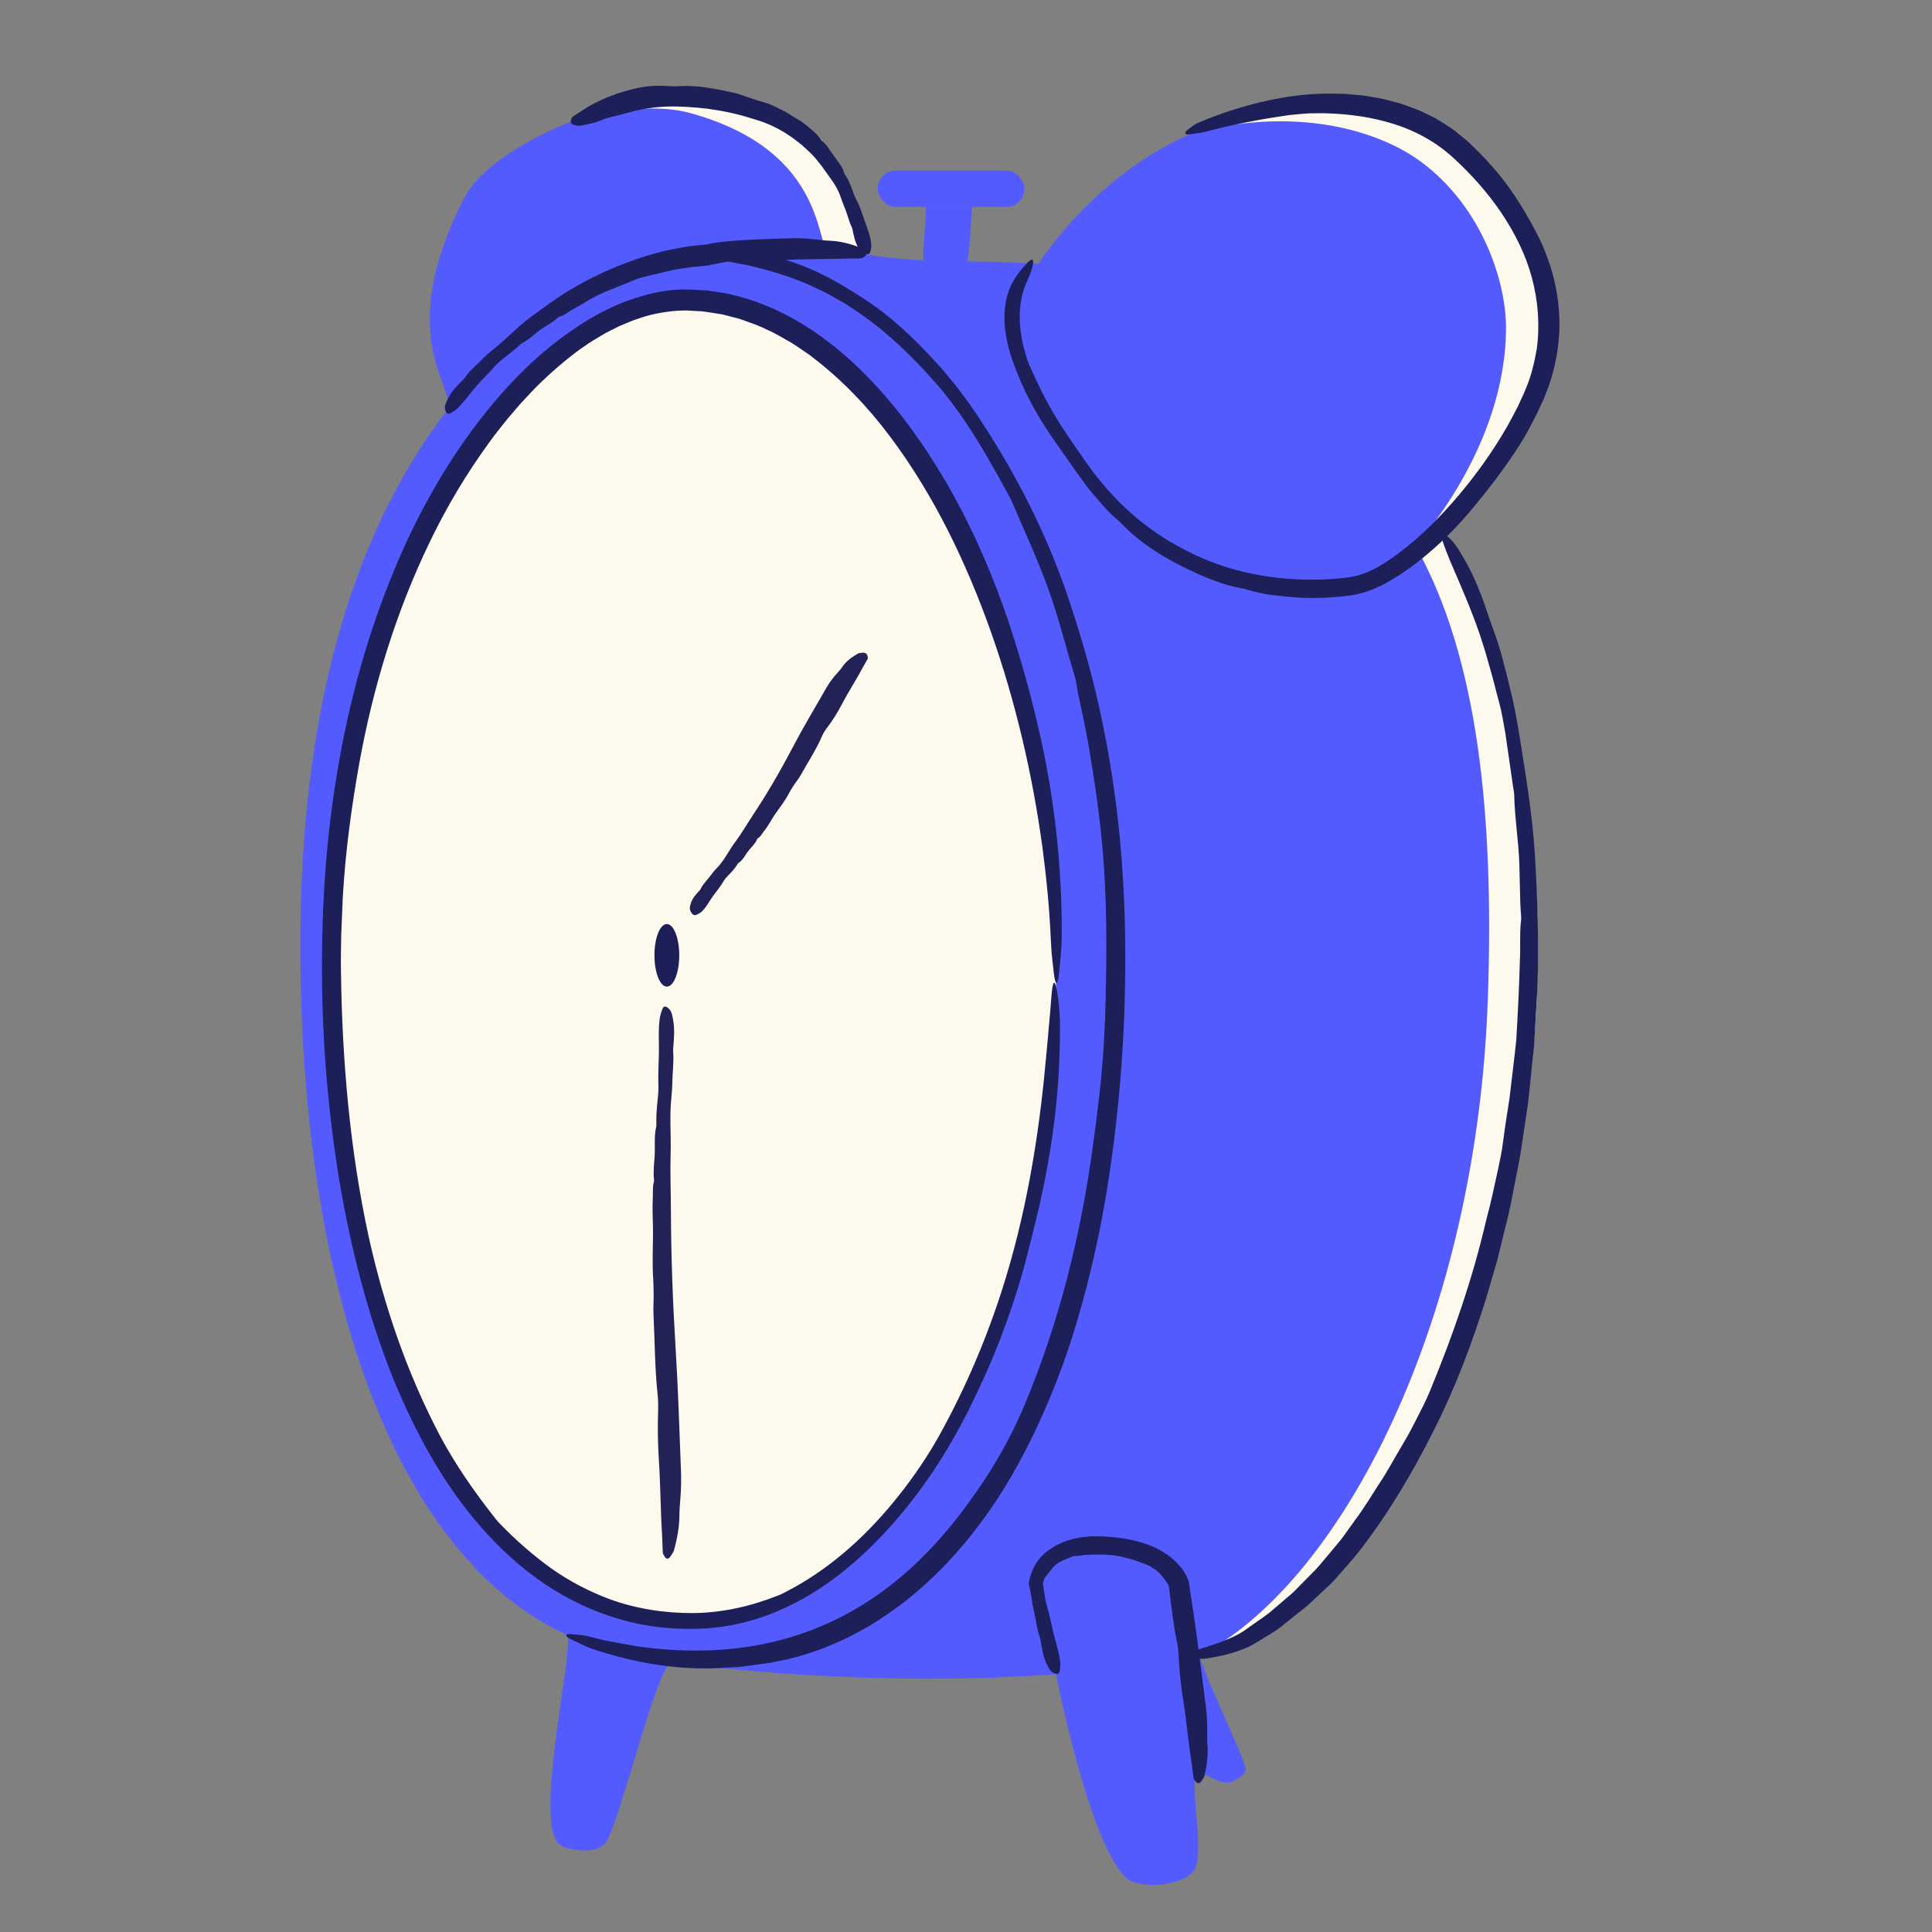
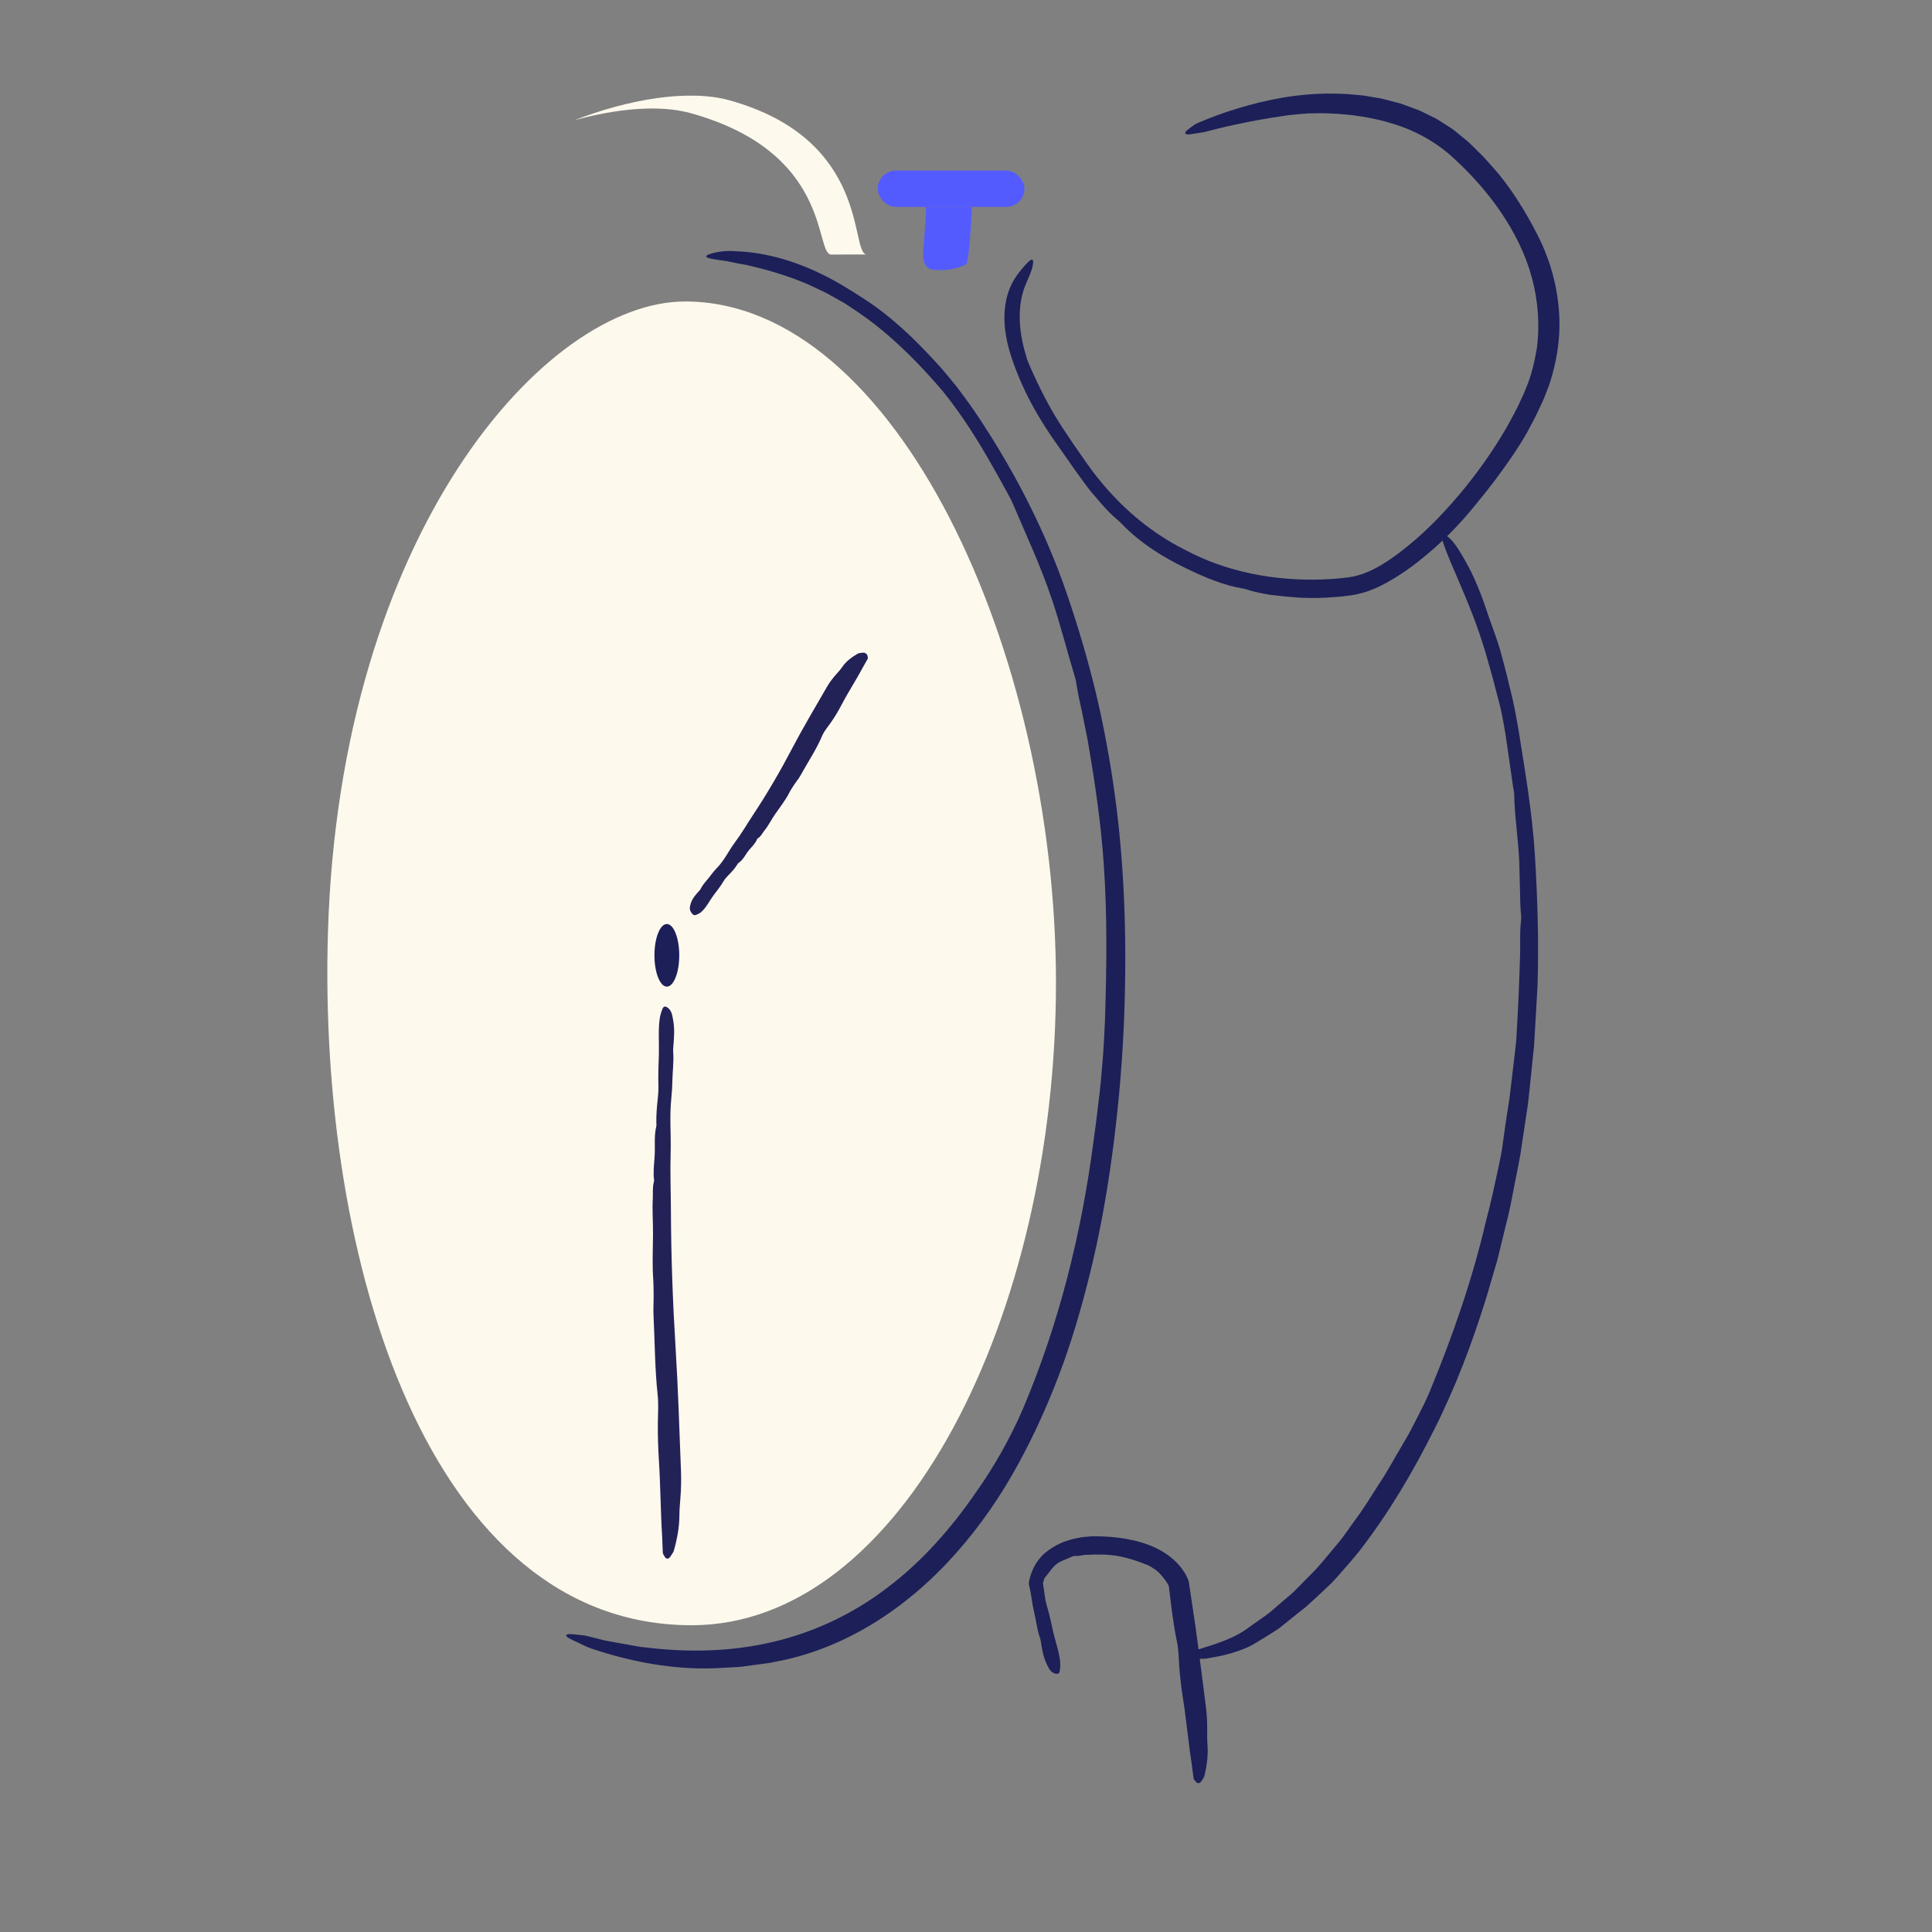
<svg xmlns="http://www.w3.org/2000/svg" id="a" viewBox="0 0 300 300">
  <rect x="0" y="0" width="300" height="300" fill="#808080" stroke="none" />
-   <path d="M161.223,40.996c-10.075-.753-17.712.024-26.709-1.476-2.54-.423.64-17.847-21.235-23.941-12.539-3.493-36.515,6.154-41.105,15.012-11.662,22.503-.544,30.237-2.88,33.292-15.187,19.859-22.66,47.883-22.66,82.868,0,52.352,14.307,94.666,41.322,107.079,1.453.668-4.062,23.804-2.034,30.83.585,2.027,1.444,2.224,3.448,2.571,1.405.243,3.814.215,4.744-1.195,2.295-3.478,8.023-28.123,10.279-27.844,21.53,2.659,42.522,3.04,59.578,1.785,0,0,4.939,25.548,10.733,31.469,2.053,2.098,9.082,1.377,10.667-.96,2.129-3.138-1.707-16.748,1.465-15.096,1.416.737,3.249,1.782,4.316,1.317.551-.24,2.633-1.078,2.244-2.277-1.383-4.265-7.234-15.995-7.069-17.521,0,0,5.922-1.727,7.941-2.934,21.133-12.644,42.749-52.022,44.453-100.894.992-28.467-5.5-52.929-15.241-70.285,0,0,16.483-15.268,16.37-34.137-.041-6.88-3.646-18.49-13.23-25.563-6.016-4.44-18.402-8.809-35.363-4.494-19.036,4.843-30.034,22.394-30.034,22.394Z" fill="#545bfe" />
  <path d="M134.515,39.52c-2.54-.423.64-17.847-21.235-23.941-6.42-1.789-15.835-.128-24.115,3.103,6.558-1.82,13.211-2.469,18.115-1.103,21.875,6.094,19.184,21.524,21.723,21.947" fill="#fef9ed" />
-   <path d="M186.328,256.91s5.922-1.727,7.941-2.934c21.133-12.643,42.749-52.022,44.453-100.894.992-28.467-5.5-52.929-15.241-70.285,0,0,16.483-15.268,16.37-34.137-.041-6.88-3.646-18.49-13.23-25.563-6.016-4.44-18.402-8.809-35.363-4.494-2.036.518-3.974,1.188-5.823,1.96,16.869-4.238,29.192.11,35.186,4.534,9.584,7.073,13.189,18.683,13.23,25.563.113,18.869-14.057,34.088-14.057,34.088,9.741,17.356,12.227,41.909,11.235,70.377-1.703,48.872-21.627,88.208-42.76,100.851" fill="#fef9ed" />
  <path d="M89.639,255.007c.706.322,1.307.666,2.155.967,6.047,2.032,12.576,3.325,19.328,3.067l2.328-.127c.776-.033,1.553-.066,2.321-.197l2.31-.31c.767-.115,1.545-.166,2.294-.369,5.263-.943,10.347-3.019,14.88-5.741,4.96-2.992,9.36-6.804,13.157-11.076,3.801-4.275,7.04-8.994,9.74-13.963,2.718-4.962,4.981-10.135,6.905-15.412,1.903-5.286,3.406-10.69,4.678-16.132,1.427-6.127,2.458-12.331,3.243-18.557.776-6.227,1.308-12.482,1.563-18.747.488-12.52.107-25.125-1.799-37.539-.798-5.181-1.802-10.332-3.102-15.413-1.307-5.078-2.839-10.097-4.603-15.04-3.388-9.305-8.028-18.125-13.577-26.361-.918-1.354-1.9-2.683-2.902-4.002-1.064-1.27-2.065-2.604-3.225-3.797-3.415-3.747-7.129-7.297-11.473-10.046-.675-.408-1.32-.876-2.003-1.265-4.55-2.852-9.67-5.038-15.047-5.726-1.15-.152-2.347-.207-3.455-.254-1.114.006-2.155.169-2.992.428-1.07.347-.946.626.547.863.839.154,1.698.209,2.55.416.854.184,1.715.352,2.58.496,3.011.698,5.986,1.548,8.853,2.744.724.278,1.411.647,2.119.964.707.322,1.41.652,2.079,1.052l2.035,1.141,1.949,1.288c4.615,3.118,8.658,7.051,12.359,11.27,1.546,1.734,2.981,3.697,4.312,5.642,2.441,3.603,4.569,7.397,6.663,11.235.266.504.566,1.017.782,1.516,2.098,4.937,4.425,9.88,6.14,15.021,1.342,3.944,2.347,8.034,3.578,12.055.116.354.187.749.243,1.112.22,1.442.539,2.88.862,4.32.29,1.448.58,2.899.868,4.335,1.098,6.359,2.064,12.778,2.507,19.257.566,8.079.451,16.221.193,24.35-.107,2.282-.211,4.578-.422,6.854-.159,2.034-.351,4.066-.62,6.09l-.363,3.041-.414,3.034c-1.855,14.14-5.347,28.114-10.885,41.19-1.97,4.582-4.462,8.994-7.344,13.071-3.831,5.551-8.33,10.68-13.682,14.737-5.241,4.027-11.335,6.946-17.8,8.46-6.466,1.538-13.239,1.682-19.876.852-.694-.046-1.376-.187-2.061-.31l-2.054-.37-2.055-.368-2.026-.507c-.552-.14-1.194-.314-1.646-.342-.874-.054-2.244-.331-2.401-.003-.132.277.912.743,1.704,1.104Z" fill="#1c1f58" />
-   <path d="M134.064,38.802c-.183-.135-.339-.316-.555-.396-1.533-.566-3.095-.971-4.704-1.026-.741-.026-1.48-.12-2.212-.206-1.264-.146-2.535-.222-3.794-.18-2.102.056-4.21.13-6.323.235-1.058.057-2.116.121-3.186.215-1.087.106-2.097.17-3.374.471-.023.015-.049.022-.075.028l-1.733.172c-.615.05-1.227.127-1.832.253-3.149.486-6.202,1.375-9.135,2.485-2.938,1.104-5.764,2.465-8.442,4.062-1.148.62-2.19,1.408-3.277,2.121l-3.151,2.297c-1.966,1.475-3.627,3.286-5.553,4.817-.632.509-1.27,1.037-1.834,1.63-.849.916-1.874,1.681-2.594,2.719-.112.158-.227.315-.364.452-.468.467-.941.933-1.374,1.431-.422.506-.784,1.061-1.066,1.671-.24.526-.552,1.038-.306,1.725.158.44.397.579.762.383.41-.22.806-.469,1.128-.776,1.111-1.094,1.977-2.383,2.999-3.546.918-1.031,1.935-1.973,2.824-3.033.384-.422.842-.808,1.302-1.166.834-.675,1.7-1.299,2.472-2.034.1-.096.187-.216.311-.276,1.204-.606,2.116-1.566,3.185-2.329.861-.531,1.766-1.002,2.498-1.72.067-.06.158-.098.248-.122.713-.189,1.249-.673,1.861-1.018.67-.386,1.352-.742,2.005-1.156.651-.42,1.327-.793,2.028-1.118l1.309-.613,1.342-.529c.446-.178.889-.365,1.33-.558.45-.164.896-.341,1.338-.535.499-.208,1.009-.403,1.53-.545.929-.254,1.877-.449,2.811-.68l1.846-.442c.617-.149,1.248-.204,1.873-.312.627-.095,1.254-.209,1.887-.244l2.023-.196c.163-.044.322-.087.477-.139.57-.087,1.368-.276,2.118-.4,1.204-.216,2.455-.125,3.694-.125,1.679,0,3.367-.052,5.053-.155,3.326-.203,6.661-.112,9.997-.246l2.075-.024c.141-.003.306.005.419-.082.219-.167.566-.242.592-.599.022-.301-.249-.49-.454-.641Z" fill="#1c1f58" />
  <path d="M185.791,257.557c.519.002.99.06,1.578-.029,2.092-.331,4.199-.787,6.318-1.725.553-.238,1.023-.525,1.484-.8l1.404-.852c.915-.6,1.912-1.124,2.729-1.863l2.376-1.905c.395-.317.806-.618,1.191-.944l1.107-1.018,1.898-1.767.942-.894c.305-.306.579-.636.869-.955,1.136-1.291,2.282-2.574,3.346-3.902,4.565-5.874,8.332-12.256,11.619-18.83,3.33-6.562,5.912-13.454,8.099-20.428l1.737-5.92,1.465-5.99c.537-1.984.856-4.018,1.272-6.028.383-2.017.844-4.019,1.1-6.058l.913-6.088c.259-2.035.428-4.082.652-6.121l.32-3.06.178-3.072.353-6.144c.228-6.85.003-13.704-.415-20.548-.405-6.459-1.514-12.839-2.525-19.238-.367-2.102-.744-4.243-1.292-6.336-.374-1.611-.778-3.213-1.214-4.809-.4-1.607-.943-3.175-1.506-4.737-.174-.48-.349-.965-.523-1.443-.561-1.651-1.091-3.319-1.789-4.923-.643-1.625-1.436-3.187-2.325-4.691-.753-1.296-1.6-2.645-2.634-3.314-.67-.422-.875-.221-.56.736.345,1.082.775,2.165,1.217,3.246,1.615,3.77,3.291,7.547,4.617,11.452l.843,2.63.753,2.662c.529,1.768.933,3.573,1.432,5.354.386,1.479.652,3.057.919,4.584.41,2.832.818,5.658,1.23,8.502.056.37.156.749.155,1.109.069,3.537.666,7.073.792,10.626.035,1.365.069,2.738.104,4.113.013,1.376.056,2.753.179,4.128.024.243.011.505-.019.746-.233,1.908-.069,3.865-.161,5.785-.119,4.233-.32,8.463-.573,12.702-.261,2.635-.624,5.263-.918,7.897-.121,1.321-.382,2.622-.571,3.934-.201,1.31-.39,2.622-.561,3.937-.163,1.485-.499,2.944-.803,4.403-.561,2.6-1.117,5.207-1.813,7.778-2.104,9.075-5.171,17.919-8.73,26.524-.612,1.519-1.387,2.971-2.129,4.441l-1.14,2.192c-.399.72-.836,1.418-1.245,2.131-1.136,1.91-2.171,3.885-3.42,5.722-1.204,1.866-2.344,3.78-3.679,5.548l-1.911,2.666c-.652.878-1.386,1.686-2.078,2.532-.711.828-1.387,1.693-2.131,2.49l-2.297,2.331-1.15,1.167c-.397.373-.823.711-1.234,1.069l-2.483,2.126c-.854.671-1.769,1.258-2.649,1.897l-1.332.944c-.441.296-.899.542-1.374.787-1.591.779-3.308,1.369-5.042,1.893-.354.108-.774.215-1.031.376-.498.309-1.363.603-1.317.96.039.3.804.309,1.386.309Z" fill="#1c1f58" />
  <path d="M185.558,20.737c.542-.087,1.023-.132,1.627-.278,4.263-1.131,8.573-1.965,12.965-2.583,1.014-.116,2.031-.203,3.044-.271,1.013-.002,2.025-.048,3.023-.002,3.444.119,6.854.604,10.034,1.597,3.482,1.055,6.716,2.834,9.399,5.288,2.789,2.555,5.332,5.396,7.441,8.506,2.096,3.112,3.805,6.499,4.77,10.099.976,3.591,1.265,7.361.77,11.064-.354,2.066-.836,4.132-1.659,6.088-.374.992-.883,1.964-1.319,2.95-.509.957-.995,1.928-1.532,2.874-2.156,3.78-4.696,7.367-7.513,10.718-2.823,3.34-5.917,6.493-9.407,9.1-1.734,1.299-3.581,2.5-5.564,3.215-.976.349-1.984.548-3.095.651-1.083.122-2.173.198-3.265.228-7.276.24-14.727-1.114-21.186-4.56-6.184-3.068-11.383-7.849-15.372-13.532-.653-.938-1.311-1.883-1.972-2.831-.629-.966-1.303-1.907-1.919-2.879-1.922-2.954-3.493-6.089-4.883-9.26-.224-.485-.427-.984-.567-1.493-1.079-3.459-1.448-7.057-.467-10.284.44-1.419,1.318-2.834,1.491-4.135.123-.834-.14-.954-.921-.149-.866.912-1.716,1.944-2.355,3.186-1.132,2.251-1.34,4.86-1.039,7.244.302,2.408,1.067,4.666,1.941,6.826,1.551,3.878,3.665,7.452,6.042,10.804.974,1.389,1.99,2.837,2.979,4.247.952,1.274,1.806,2.583,2.901,3.802,1.054,1.232,2.087,2.496,3.345,3.549.316.286.661.563.935.866,2.785,2.907,6.331,5.133,9.989,6.89,2.81,1.352,5.764,2.631,8.894,3.135.274.052.562.139.824.232,1.046.319,2.138.534,3.234.714,1.104.114,2.208.276,3.306.344,2.417.243,4.858.185,7.293-.023.609-.047,1.219-.132,1.828-.207.316-.054.581-.067.939-.155l1.05-.257c1.368-.381,2.558-.937,3.676-1.548,2.793-1.525,5.196-3.402,7.463-5.403,2.265-2.002,4.329-4.187,6.213-6.506,1.076-1.29,2.122-2.612,3.14-3.946,1.788-2.401,3.541-4.851,5.033-7.479.606-1.177,1.272-2.313,1.811-3.532.277-.606.575-1.189.835-1.814l.742-1.911c.888-2.586,1.437-5.287,1.61-8.01.296-5.459-1.01-10.897-3.453-15.597-1.703-3.308-3.662-6.506-6.016-9.38-.829-.937-1.636-1.899-2.509-2.794l-1.332-1.319c-.435-.444-.891-.876-1.403-1.275l-1.487-1.22c-.491-.411-1.064-.713-1.593-1.071-.549-.328-1.058-.723-1.639-.99l-1.718-.838c-.554-.297-1.149-.496-1.736-.711l-1.761-.639-1.806-.475c-.599-.168-1.202-.318-1.816-.403l-1.831-.314c-.61-.099-1.229-.123-1.842-.188-1.228-.148-2.459-.14-3.689-.158-4.921-.01-9.772.914-14.41,2.339-1.93.583-3.822,1.28-5.68,2.051-.381.153-.818.356-1.077.563-.497.407-1.374.883-1.258,1.222.099.286.903.132,1.506.027Z" fill="#1c1f58" />
-   <path d="M89.358,19.451c.193.031.394.113.575.085,1.298-.192,2.477-.457,3.559-.92.494-.232,1.027-.36,1.549-.48.902-.202,1.78-.434,2.652-.677,1.899-.559,3.904-.83,5.949-.912,2.05-.053,4.133.095,6.237.337,2.359.319,4.733.815,7.038,1.571,2.372.652,4.463,1.699,6.397,3.127l1.18.92c.385.318.734.679,1.103,1.018.758.659,1.363,1.474,1.99,2.255,1.052,1.564,2.372,3.001,2.96,4.853.223.588.419,1.197.674,1.773.375.89.558,1.851.973,2.723.065.134.126.271.159.416.224.997.373,1.995.917,2.888.233.389.396.809,1.06.997.425.125.695.067.797-.284.116-.383.188-.778.165-1.151-.092-1.314-.627-2.515-1.044-3.733-.365-1.093-.714-2.208-1.276-3.231-.224-.425-.386-.902-.561-1.364-.294-.864-.635-1.718-1.156-2.477-.065-.1-.156-.19-.183-.307-.122-.587-.435-1.073-.765-1.544l-1.017-1.398c-.523-.716-.939-1.56-1.724-2.069-.067-.047-.115-.12-.151-.196-.298-.593-.799-1.01-1.282-1.43-.516-.483-1.078-.919-1.646-1.342-.612-.369-1.232-.722-1.829-1.109-.736-.5-1.57-.845-2.363-1.26-.408-.212-.803-.368-1.195-.492-.395-.134-.795-.257-1.2-.363-.455-.118-.89-.297-1.335-.443-.809-.226-1.579-.58-2.399-.778-2.876-.623-5.807-1.27-8.799-1.067-1.046.083-2.081-.092-3.136-.066-1.419-.004-2.846.215-4.221.577-2.708.705-5.331,1.745-7.611,3.262-.471.312-.957.603-1.406.939-.093.067-.208.136-.235.26-.053.239-.241.458-.056.764.156.258.439.293.656.328Z" fill="#1c1f58" />
  <path d="M186.698,276.355c.112-.199.274-.378.327-.603.38-1.601.594-3.209.47-4.823-.057-.743-.05-1.492-.043-2.233.013-1.278-.056-2.555-.218-3.807-.709-5.471-1.354-10.949-2.207-16.406l-.352-2.304c-.034-.144-.039-.506-.15-.771-.101-.295-.193-.496-.301-.703-.208-.417-.453-.793-.72-1.148-1.07-1.419-2.487-2.439-3.973-3.165-3.021-1.413-6.233-1.802-9.42-1.844-.669-.021-1.344.089-2.013.134-.664.136-1.34.217-1.987.44-1.315.357-2.564,1.01-3.659,1.871-1.028.825-1.813,1.954-2.264,3.187-.121.306-.217.622-.303.942-.084.377-.21.754-.068,1.124.163.691.263,1.225.351,1.858.109.805.263,1.612.451,2.407.287,1.216.408,2.471.817,3.658.063.182.123.368.153.558.21,1.303.399,2.613,1.014,3.806.265.513.473,1.073,1.168,1.316.445.155.704.059.775-.352.08-.463.127-.936.083-1.388-.155-1.59-.714-3.086-1.072-4.629-.32-1.377-.582-2.773-1-4.131-.172-.561-.275-1.166-.353-1.76-.071-.545-.151-1.098-.246-1.63-.004-.094-.011-.16.024-.233,0,.016.084-.266.137-.455.035-.105.053-.225.126-.311.736-.808,1.193-1.728,2.101-2.297.708-.402,1.472-.644,2.264-1.014.069-.036.153-.043.232-.038.305.004.625.002.929-.052.307-.046.602-.14.93-.123.353.001.703-.015,1.052-.043l1.087.004c.719-.037,1.483.062,2.224.131,1.839.286,3.557.846,5.118,1.49.436.19.837.443,1.207.709.671.474,1.147,1.114,1.588,1.695.195.25.362.534.465.76.035.08.029-.022.055.148l.083.667.331,2.67c.229,1.779.487,3.555.858,5.318.261,1.239.251,2.513.344,3.774.126,1.705.332,3.406.598,5.096.524,3.332.811,6.69,1.334,10.021l.271,2.078c.02.141.032.308.131.41.192.199.308.538.665.521.301-.014.457-.309.583-.532Z" fill="#1c1f58" />
  <path d="M163.971,152.601c0,51.535-23.823,99.765-56.574,99.765-40.603,0-58.039-56.159-56.472-107.67,1.882-61.894,33.708-97.877,55.466-97.882,32.628-.008,57.58,54.253,57.58,105.788Z" fill="#fef9ed" />
-   <path d="M164.623,149.289c.123-1.302.245-2.44.246-3.956.055-10.79-1.136-21.763-3.711-32.673-1.173-5.029-2.56-10.011-4.15-14.879-.654-2.109-1.448-4.176-2.198-6.258-.832-2.053-1.619-4.124-2.552-6.136-.873-2.037-1.881-4.013-2.857-5.997-1.055-1.947-2.081-3.903-3.247-5.778-2.489-4.124-5.261-8.1-8.416-11.793-3.155-3.687-6.701-7.1-10.74-9.929-4.028-2.823-8.584-5.044-13.479-6.158-.602-.176-1.225-.26-1.846-.35l-1.861-.276c-1.254-.084-2.499-.161-3.768-.156-2.59.023-5.09.594-7.471,1.359-4.784,1.554-8.992,4.226-12.809,7.23-3.807,3.039-7.154,6.56-10.184,10.295-6.026,7.509-10.762,15.93-14.393,24.741-4.106,9.915-6.965,20.3-8.736,30.84-1.821,10.537-2.515,21.241-2.451,31.904.048,10.67.959,21.333,2.666,31.869,1.786,10.517,4.4,20.935,8.383,30.872,3.391,8.247,7.671,16.25,13.6,23.016,2.947,3.378,6.286,6.441,10.028,8.943,3.736,2.506,7.879,4.427,12.239,5.595,4.108,1.143,8.394,1.474,12.645,1.252,4.259-.274,8.446-1.398,12.306-3.18,7.764-3.585,14.093-9.566,19.345-16.157,3.469-4.366,6.469-9.201,9.018-14.223,1.93-3.849,3.702-7.771,5.244-11.787,1.513-4.025,2.873-8.114,3.942-12.293.324-1.284.652-2.582.975-3.861,2.238-8.759,3.766-17.745,4.094-26.764.176-3.872.214-7.975-.372-10.804-.366-1.81-.643-1.623-.853.964-.115,1.454-.22,2.939-.376,4.439-.142,1.5-.246,3.019-.409,4.537-.936,10.686-2.563,21.418-5.454,31.783-2.569,9.253-6.177,18.234-10.772,26.656-1.885,3.49-4.199,6.93-6.691,10.057-4.564,5.777-10.029,10.837-16.387,14.338-.843.419-1.673.967-2.531,1.245-4.116,1.625-8.475,2.601-12.898,2.66-4.469.027-8.963-.647-13.132-2.178-3.192-1.209-6.261-2.796-9.074-4.802-2.797-2.025-5.419-4.314-7.848-6.831-.442-.431-.839-.973-1.22-1.449-2.977-3.808-5.839-7.928-8.149-12.282-5.069-9.601-8.665-20.091-11.06-30.851-2.926-13.463-4.128-27.322-4.312-41.132-.053-1.942.022-3.889.039-5.837.081-1.944.162-3.888.243-5.827.397-6.918,1.321-13.802,2.535-20.621,2.14-11.905,5.697-23.593,10.949-34.469,2.612-5.441,5.709-10.639,9.252-15.491.858-1.236,1.832-2.377,2.749-3.566.984-1.127,1.918-2.308,2.964-3.376,2.014-2.218,4.221-4.241,6.533-6.114.816-.654,1.644-1.297,2.517-1.871.849-.615,1.746-1.149,2.647-1.677.886-.559,1.846-.964,2.767-1.454l1.436-.6c.475-.212.96-.393,1.455-.54,1.946-.711,3.979-1.086,5.995-1.247.507-.015,1.007-.063,1.518-.055l1.545.088c1.034.011,2.051.2,3.069.362.344.057.69.1,1.032.167l1.014.265c.672.19,1.361.321,2.021.554,1.317.48,2.648.921,3.904,1.567,1.298.545,2.495,1.308,3.728,1.995.606.363,1.178.787,1.77,1.176.588.396,1.182.784,1.729,1.241,4.509,3.468,8.501,7.664,11.937,12.278,6.803,9.103,11.795,19.546,15.612,30.32,3.806,10.802,6.418,22.03,7.967,33.388.623,4.717,1.082,9.459,1.294,14.212.05.971.109,2.106.197,2.86.196,1.458.319,3.83.678,3.921.303.077.454-1.85.575-3.31Z" fill="#1c1f58" />
  <rect x="136.288" y="26.484" width="22.786" height="5.647" rx="2.824" ry="2.824" fill="#545bfe" />
  <path d="M143.738,32.131c.183.318-.251,4.752-.374,7.05-.121,2.249.903,2.668,1.709,2.728,1.802.134,3.612-.138,4.928-.86.551-.302.909-8.918.909-8.918" fill="#545bfe" />
  <ellipse cx="103.548" cy="148.342" rx="1.926" ry="4.86" fill="#1c1f58" />
  <line x1="107.4" y1="141.862" x2="134.515" y2="101.506" fill="#1c1f58" />
  <path d="M133.757,101.376c-.175.031-.381.022-.521.1-.994.56-1.858,1.224-2.455,2.093-.275.401-.604.765-.929,1.126-.562.621-1.058,1.292-1.469,2.006-1.796,3.12-3.646,6.206-5.321,9.406-1.885,3.601-3.924,7.107-6.162,10.484-.934,1.41-1.777,2.882-2.796,4.237-.96,1.277-1.619,2.757-2.754,3.918-.374.382-.716.795-1.029,1.227-.477.659-1.095,1.221-1.469,1.952-.057.112-.119.224-.204.317-.581.641-1.18,1.269-1.412,2.142-.099.375-.266.731.093,1.295.229.361.467.5.748.391.316-.123.615-.273.837-.476.781-.714,1.224-1.666,1.834-2.5.545-.745,1.142-1.457,1.607-2.261.192-.332.459-.633.736-.914.512-.518,1.005-1.048,1.384-1.66.049-.08.079-.177.161-.23.805-.521,1.124-1.388,1.704-2.069.447-.524.969-1.006,1.225-1.665.023-.058.074-.103.132-.137.457-.267.637-.738.943-1.112.675-.824,1.141-1.791,1.748-2.665.757-1.091,1.595-2.133,2.191-3.333.168-.337.388-.642.582-.961.347-.57.806-1.067,1.129-1.655,1.13-2.054,2.442-3.99,3.372-6.173.327-.767.885-1.389,1.355-2.065.635-.915,1.205-1.877,1.723-2.869,1.02-1.956,2.24-3.782,3.261-5.737.228-.395.459-.788.681-1.186.045-.081.107-.171.073-.281-.067-.213-.013-.45-.305-.656-.246-.174-.497-.123-.694-.088Z" fill="#232257" />
  <path d="M104.25,241.468c.128-.217.304-.406.376-.659.512-1.797.86-3.618.871-5.477.005-.857.074-1.714.144-2.561.12-1.462.157-2.931.1-4.381-.249-6.333-.435-12.668-.829-18.998-.444-7.123-.706-14.261-.732-21.402-.011-2.983-.132-5.966-.042-8.95.085-2.813-.194-5.627.101-8.443.097-.927.151-1.869.17-2.807.029-1.434.228-2.864.131-4.302-.015-.221-.026-.444-.008-.664.124-1.509.272-3.018-.023-4.523-.127-.647-.187-1.33-.799-1.804-.392-.303-.666-.273-.839.163-.194.491-.359,1.004-.43,1.519-.25,1.814-.086,3.642-.128,5.462-.037,1.626-.135,3.256-.073,4.888.026.675-.027,1.378-.101,2.062-.137,1.262-.249,2.522-.223,3.791.003.165.033.337-.005.495-.378,1.553-.159,3.137-.261,4.704-.079,1.205-.243,2.424-.088,3.641.014.107-.004.223-.033.329-.23.841-.117,1.707-.163,2.554-.101,1.869.051,3.744.035,5.62-.02,2.342-.134,4.69.04,7.033.049.659.036,1.32.053,1.98.03,1.176-.073,2.354-.014,3.532.207,4.117.198,8.242.644,12.35.156,1.443.04,2.902.027,4.355-.017,1.964.046,3.932.17,5.893.244,3.866.25,7.738.493,11.604.031.802.058,1.604.096,2.406.008.164.006.355.096.483.175.246.262.645.619.66.302.013.481-.31.625-.553Z" fill="#232257" />
</svg>